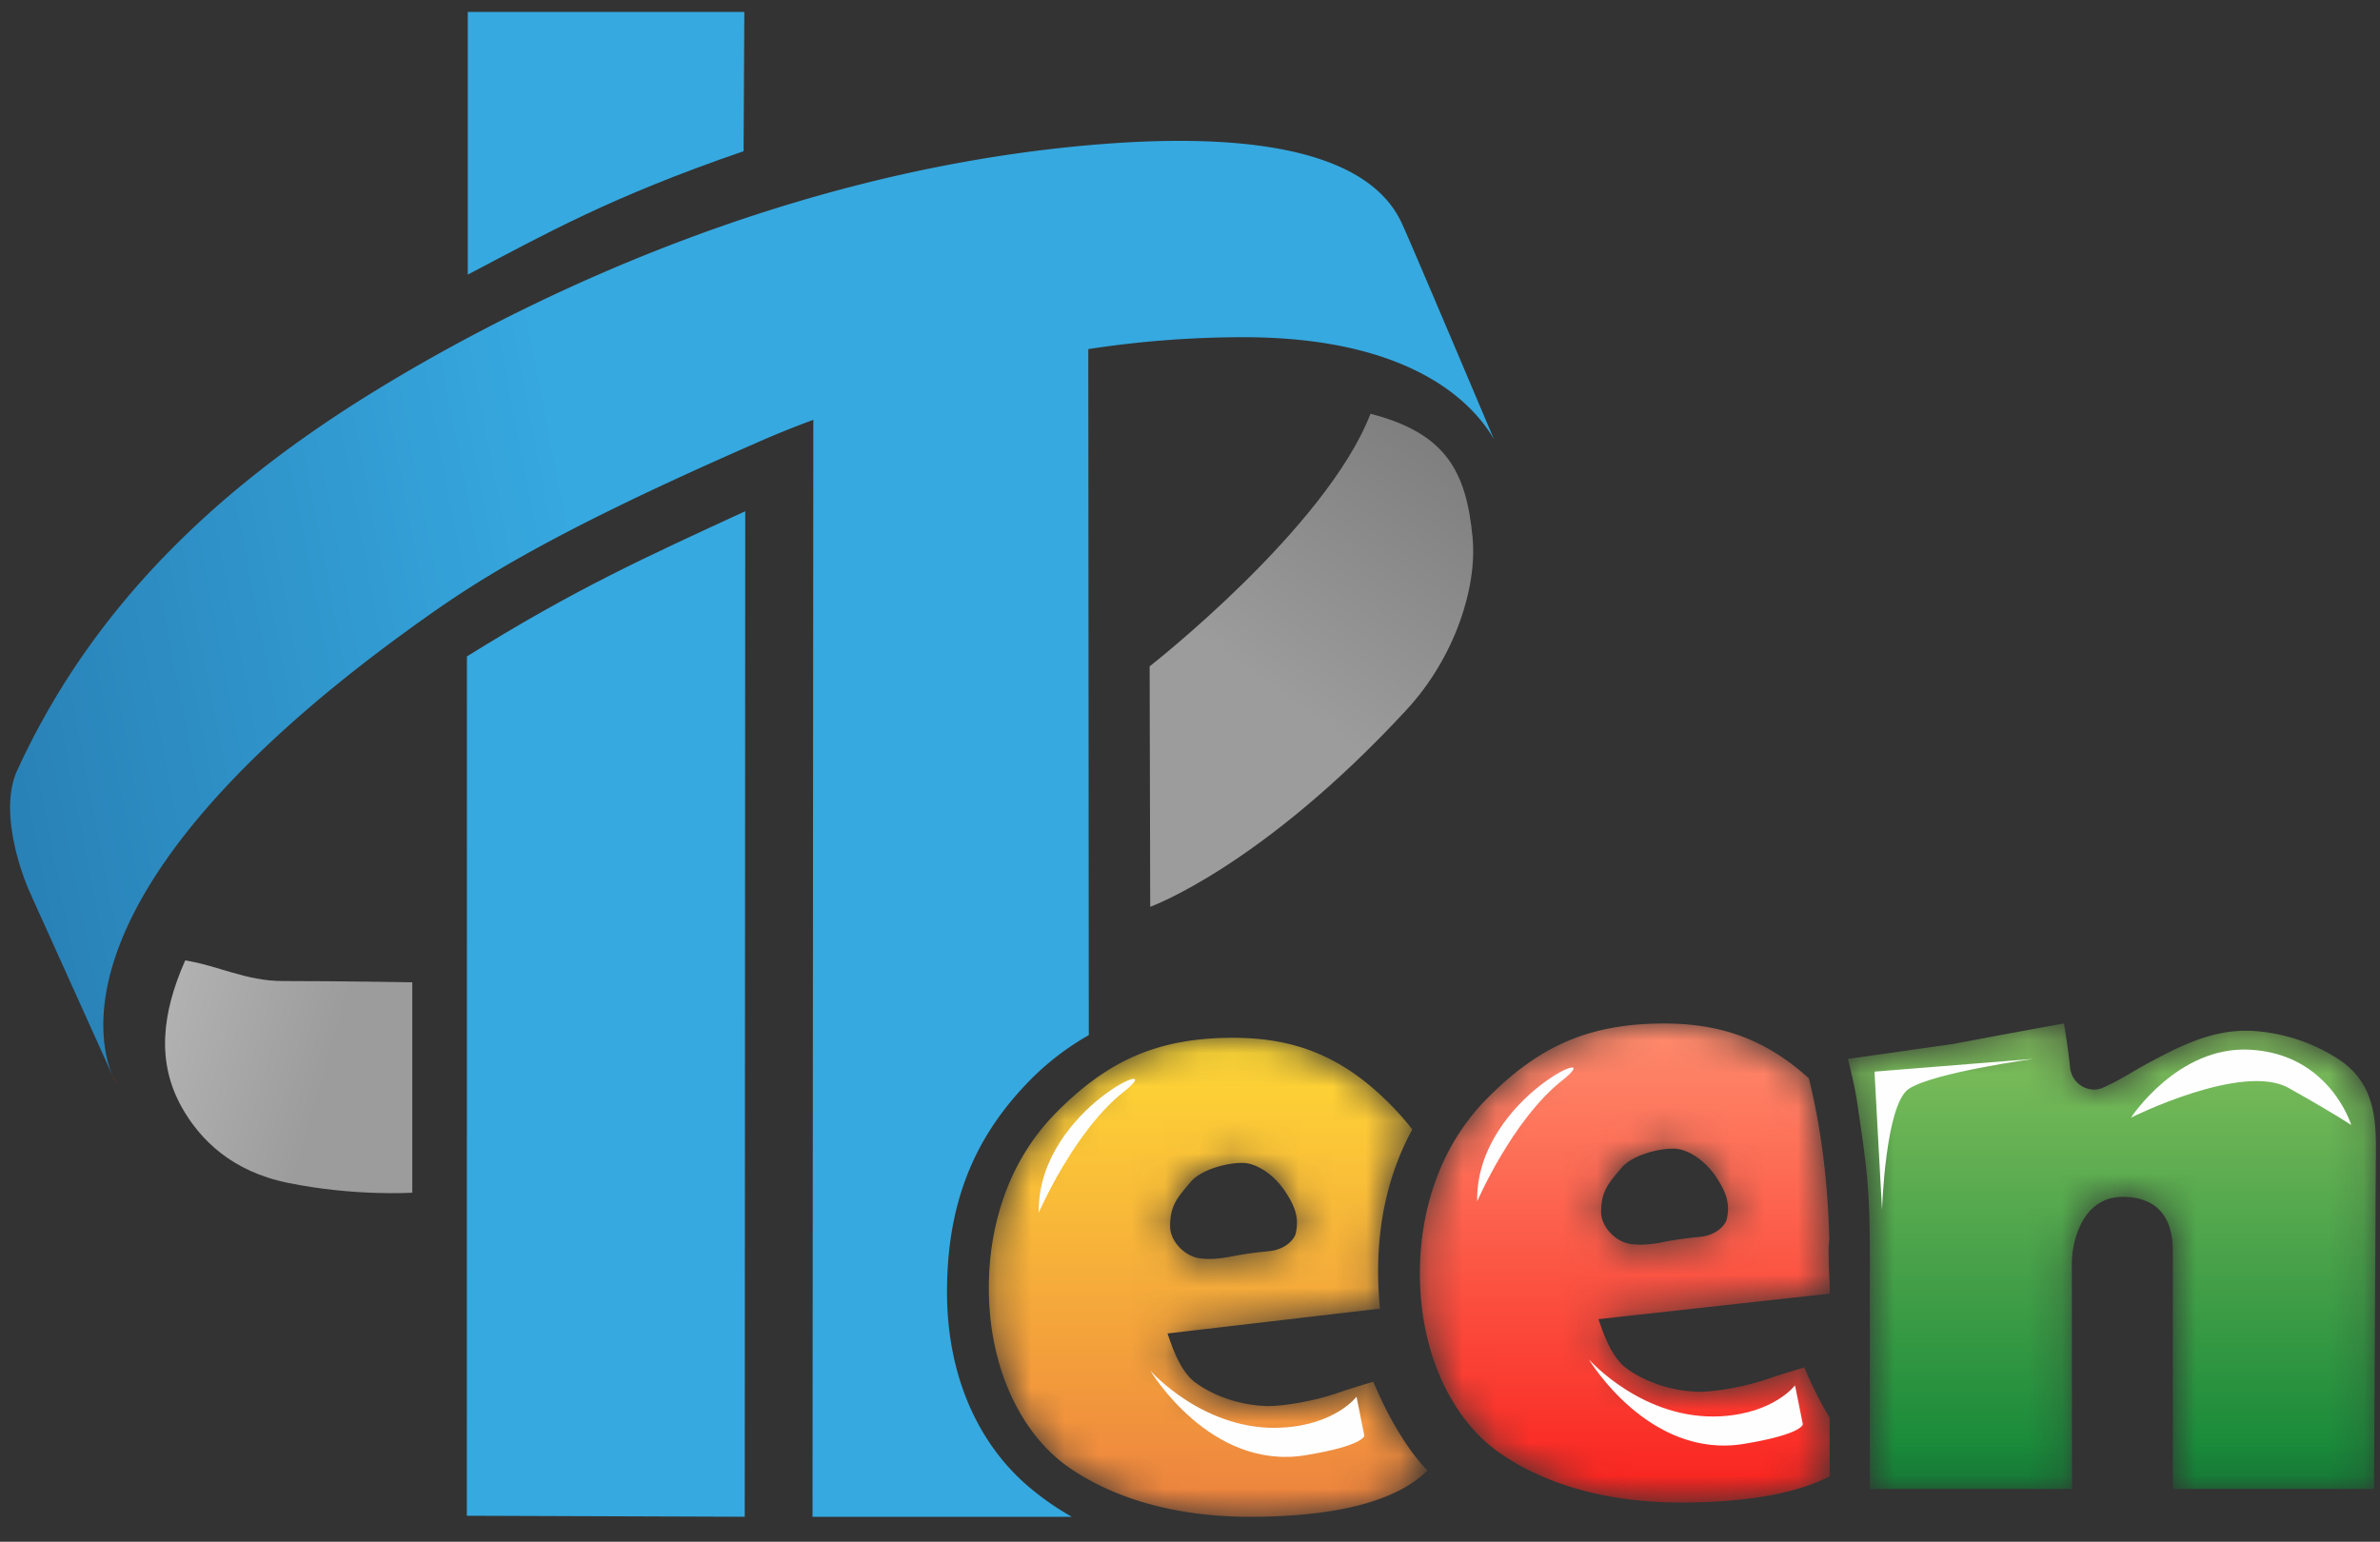
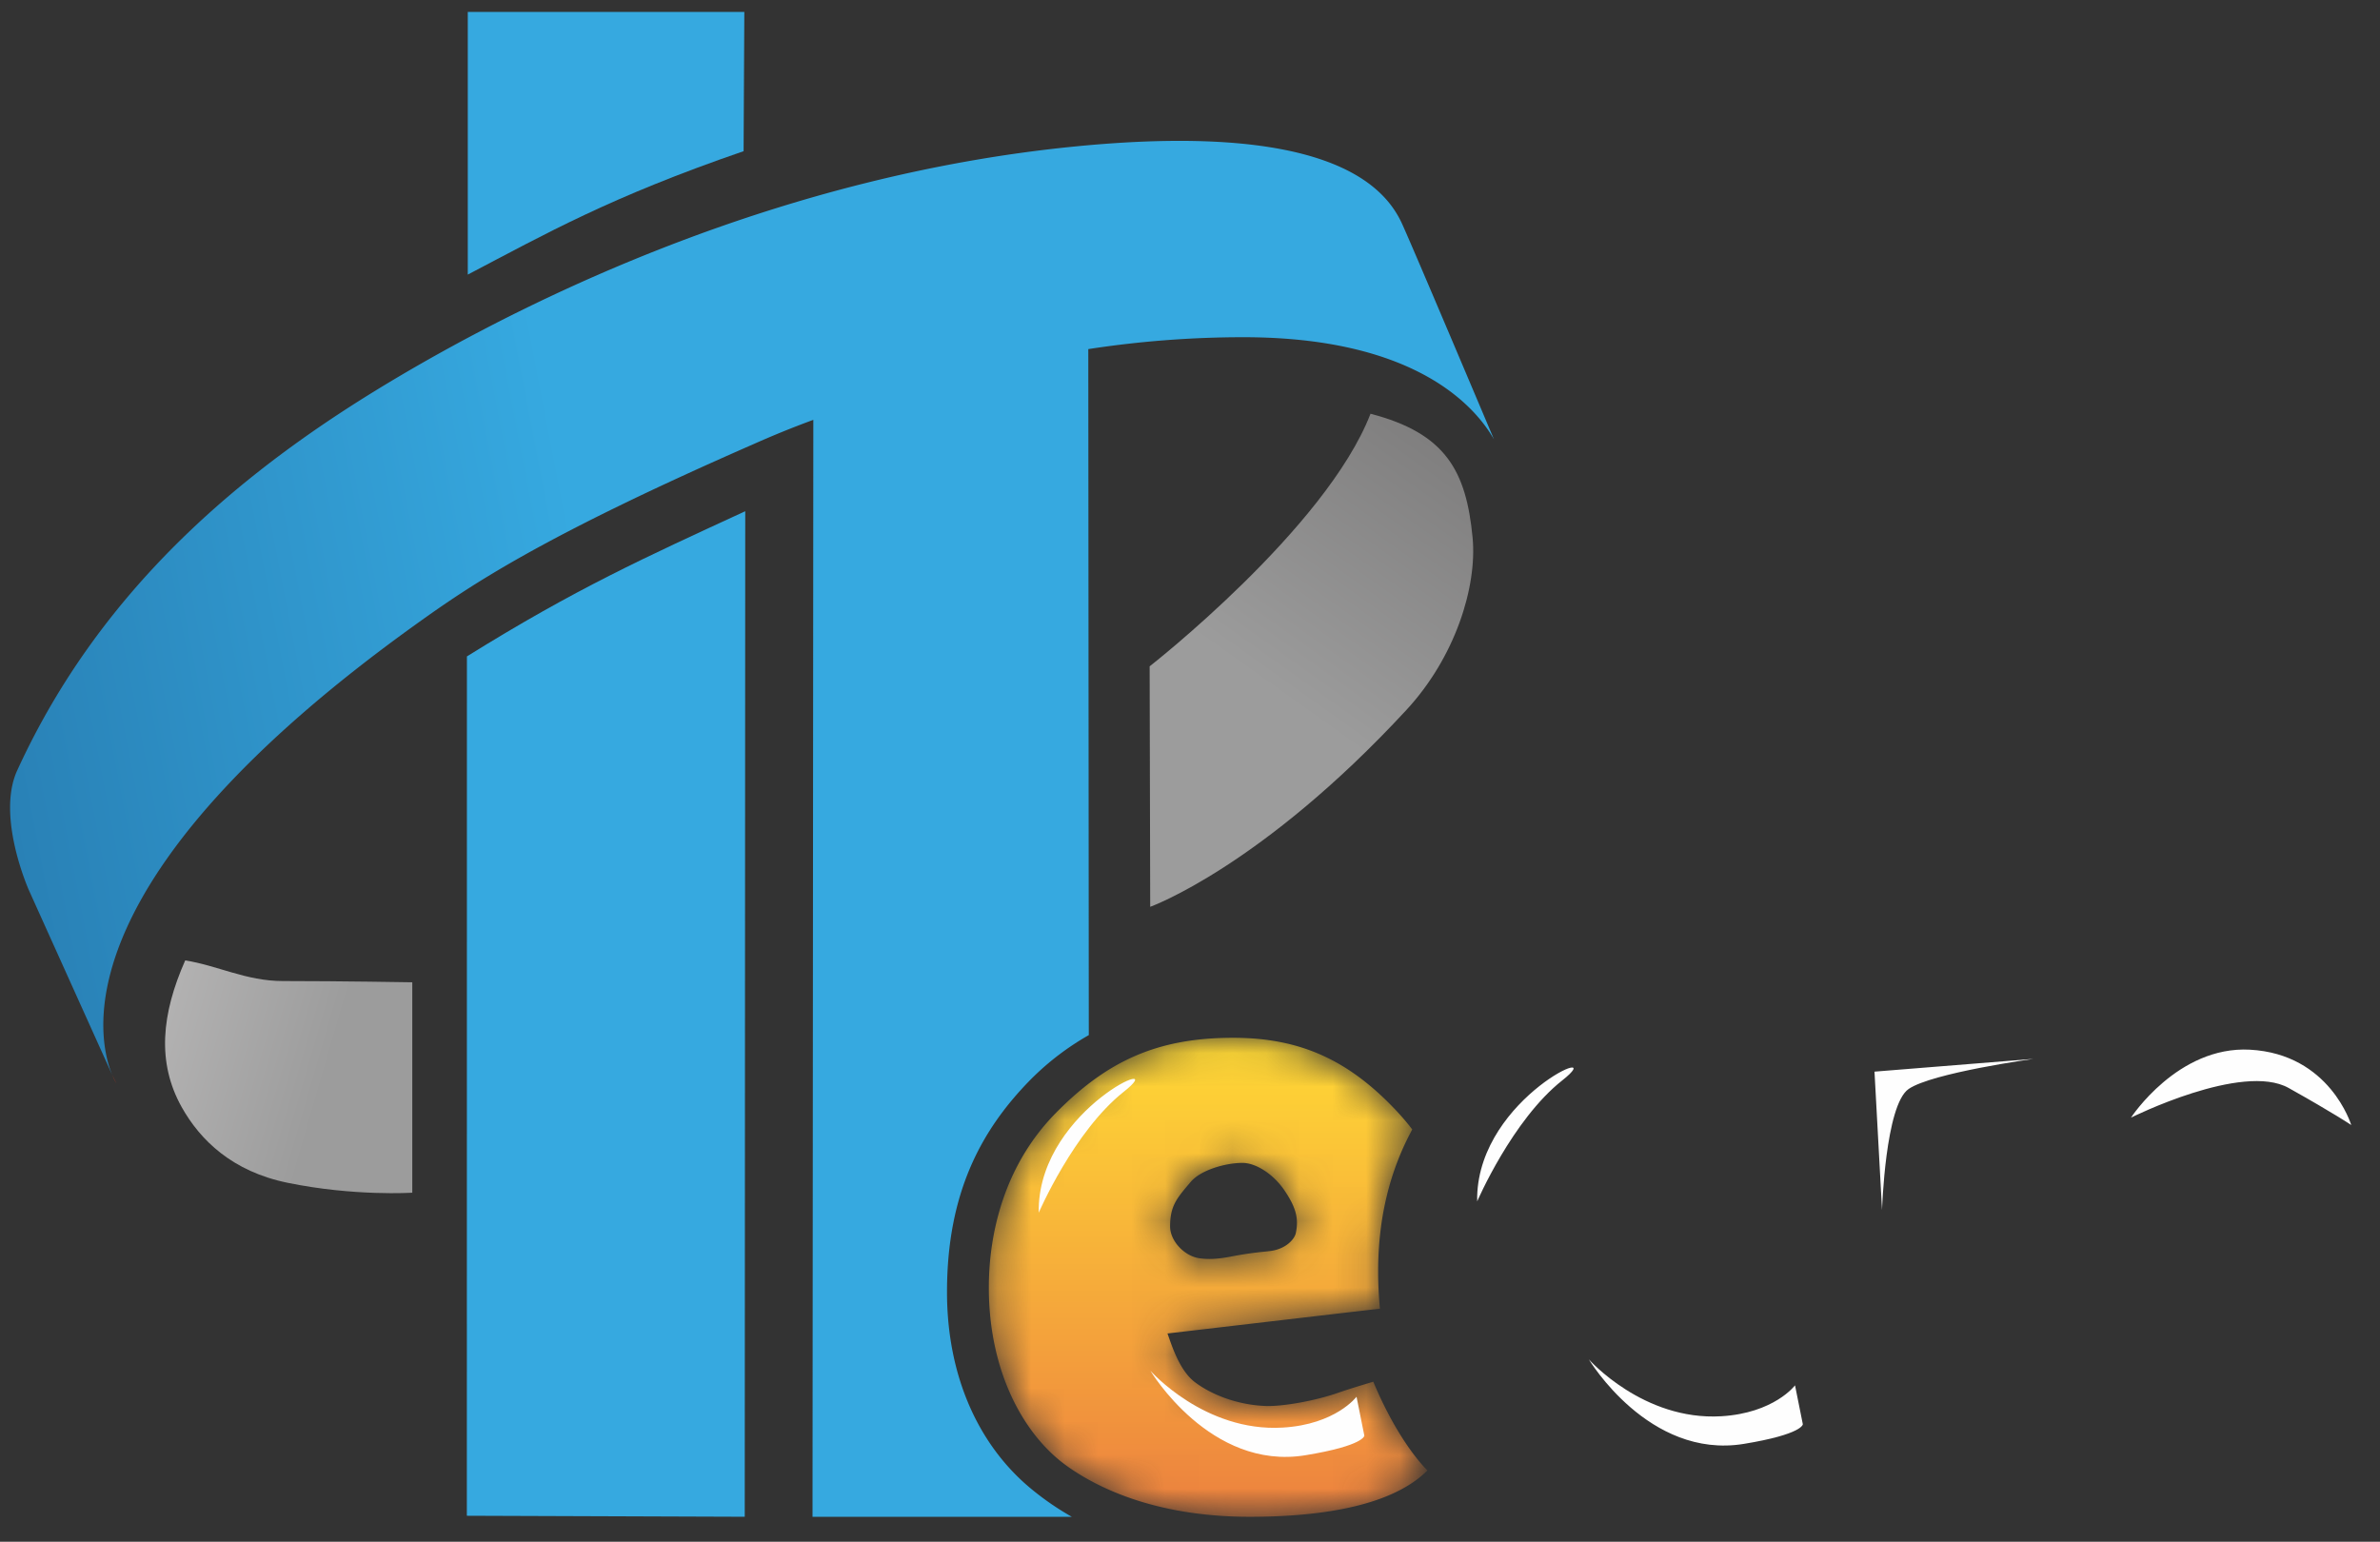
<svg xmlns="http://www.w3.org/2000/svg" xmlns:xlink="http://www.w3.org/1999/xlink" width="71" height="46" viewBox="0 0 71 46">
  <rect x="0" y="0" width="71" height="46" fill="#333333" stroke="none" />
  <title>лого copy</title>
  <defs>
    <linearGradient x1="79.642%" y1="0%" x2="50%" y2="62.139%" id="a">
      <stop stop-color="#7F7E7E" offset="0%" />
      <stop stop-color="#9C9C9C" offset="100%" />
    </linearGradient>
    <linearGradient x1="-15.56%" y1="28.257%" x2="65.786%" y2="50%" id="b">
      <stop stop-color="#B8B7B7" offset="0%" />
      <stop stop-color="#9C9C9C" offset="100%" />
    </linearGradient>
    <linearGradient x1="0%" y1="47.175%" x2="40.482%" y2="39.9%" id="c">
      <stop stop-color="#2981B6" offset="0%" />
      <stop stop-color="#36A9E0" offset="100%" />
    </linearGradient>
    <path d="M3.285.611L.121 1.06s.2.765.28 1.317c.276 1.902.375 2.436.375 4.58v6.935h6.032L6.802 7.15c0-.554.27-1.999 1.553-1.973 1.32.027 1.46 1.044 1.46 1.617v7.097h6.001l.053-9.529c0-1.136.144-2.484-1.127-3.303a5.313 5.313 0 0 0-2.568-.836c-.73-.032-1.478.126-2.594.698-1.117.574-1.153.682-1.848.996-.412.188-.93-.097-.982-.6C6.682.666 6.567.004 6.567.004S5.358.216 3.285.61" id="d" />
    <linearGradient x1="50%" y1="0%" x2="50%" y2="100%" id="e">
      <stop stop-color="#83C05D" offset="0%" />
      <stop stop-color="#0F8536" offset="100%" />
    </linearGradient>
    <path d="M2.25 2.278C.733 3.811.241 5.814.241 7.498c0 2.51 1.04 4.404 2.333 5.326 1.07.764 2.846 1.513 5.45 1.513 2.306 0 4.297-.375 5.302-1.384 0 0-.83-.767-1.616-2.646 0 0-.657.193-1.04.327-.75.263-1.706.412-2.157.397-.987-.035-1.756-.424-2.141-.724-.452-.353-.682-1.105-.802-1.44l6.338-.741a11.506 11.506 0 0 1-.053-1.113c0-1.574.34-2.985 1.017-4.233a7.086 7.086 0 0 0-.437-.519C10.975.692 9.509.045 7.526.045c-2.273 0-3.759.701-5.276 2.233m4.28 4.346c-.461-.062-.882-.524-.882-.948 0-.627.207-.848.612-1.328.305-.363 1.051-.57 1.545-.57.41 0 .935.34 1.267.838.332.496.42.828.324 1.266-.037.163-.284.471-.778.527-.14.019-.52.043-1.099.153-.29.059-.51.082-.698.082-.105 0-.2-.007-.29-.02" id="g" />
    <linearGradient x1="50%" y1="0%" x2="50%" y2="100%" id="h">
      <stop stop-color="#FFD935" offset="0%" />
      <stop stop-color="#ED813F" offset="100%" />
    </linearGradient>
    <path d="M2.234 2.237C.717 3.769.226 5.772.226 7.457c0 2.51 1.04 4.403 2.332 5.326 1.07.764 2.846 1.513 5.45 1.513 1.766 0 3.346-.221 4.442-.778v-1.753c-.237-.39-.499-.884-.756-1.5 0 0-.657.193-1.04.327-.751.264-1.707.413-2.157.397-.987-.034-1.756-.422-2.142-.723-.451-.354-.682-1.105-.802-1.441l6.897-.761v-.28a17.31 17.31 0 0 1-.032-1.016c0-.11.008-.213.021-.312-.042-1.756-.247-3.361-.61-4.817C10.558.49 9.227.004 7.51.004c-2.272 0-3.757.7-5.275 2.233m4.28 4.346c-.461-.062-.882-.525-.882-.948 0-.627.206-.849.61-1.328.307-.362 1.053-.57 1.547-.57.41 0 .935.339 1.267.836.332.499.42.829.323 1.268-.035.163-.283.47-.777.526-.142.019-.52.043-1.099.154a3.487 3.487 0 0 1-.694.082c-.107 0-.202-.008-.294-.02" id="j" />
    <linearGradient x1="50%" y1="0%" x2="50%" y2="100%" id="k">
      <stop stop-color="#FF8C6D" offset="0%" />
      <stop stop-color="#F9211D" offset="100%" />
    </linearGradient>
  </defs>
  <g fill="none" fill-rule="evenodd">
    <path d="M34.296 19.773l.017 7.175s3.315-1.19 7.65-5.881c1.439-1.559 2.108-3.653 1.967-5.137-.189-1.976-.793-3.11-3.045-3.693-1.325 3.423-6.589 7.536-6.589 7.536" fill="url(#a)" transform="translate(0 .108)" />
    <path d="M5.421 32.926c.549.98 1.505 1.919 3.162 2.257 1.99.408 3.716.295 3.716.295V29.2s-2.162-.037-3.865-.037c-1.09 0-1.95-.467-2.909-.615-.708 1.598-.85 3.046-.104 4.378z" fill="url(#b)" transform="translate(0 .108)" />
    <path d="M31.974 45.148a8.356 8.356 0 0 1-1.208-.831c-1.572-1.295-2.515-3.362-2.515-5.873 0-2.932.999-4.83 2.515-6.362a8.05 8.05 0 0 1 1.715-1.306l-.015-20.468a30.496 30.496 0 0 1 4.626-.355c5.108 0 6.905 2.048 7.475 3.045 0 0-2.52-5.968-2.761-6.473C41.25 5.36 39.466 3.52 32 4.269c-8.629.865-15.977 4.396-20.279 6.963C7.42 13.797 3.055 17.323.513 22.88c-.632 1.38.351 3.577.351 3.577l2.485 5.51C2.89 30.86 1.819 26.11 12.435 18.5c1.584-1.135 3.688-2.576 10.047-5.358a28.39 28.39 0 0 1 1.781-.723l-.024 32.73h7.735z" fill="url(#c)" transform="translate(0 .108)" />
    <path d="M13.929 19.585l-.002 25.64 8.29.03.015-30.002c-2.986 1.378-5.048 2.306-8.303 4.332m8.254-15.074l.022-4.154h-8.25v7.836c2.341-1.226 4.24-2.31 8.228-3.682" fill="#36A9E0" />
-     <path d="M3.349 32.076c.069.165.124.249.124.249l-.124-.25z" fill="#D33616" />
+     <path d="M3.349 32.076c.069.165.124.249.124.249l-.124-.25" fill="#D33616" />
    <g transform="translate(55.005 30.534)">
      <mask id="f" fill="#fff">
        <use xlink:href="#d" />
      </mask>
-       <path d="M3.285.611L.121 1.06s.2.765.28 1.317c.276 1.902.375 2.436.375 4.58v6.935h6.032L6.802 7.15c0-.554.27-1.999 1.553-1.973 1.32.027 1.46 1.044 1.46 1.617v7.097h6.001l.053-9.529c0-1.136.144-2.484-1.127-3.303a5.313 5.313 0 0 0-2.568-.836c-.73-.032-1.478.126-2.594.698-1.117.574-1.153.682-1.848.996-.412.188-.93-.097-.982-.6C6.682.666 6.567.004 6.567.004S5.358.216 3.285.61" fill="url(#e)" mask="url(#f)" />
    </g>
    <g transform="translate(29.258 30.919)">
      <mask id="i" fill="#fff">
        <use xlink:href="#g" />
      </mask>
      <path d="M2.25 2.278C.733 3.811.241 5.814.241 7.498c0 2.51 1.04 4.404 2.333 5.326 1.07.764 2.846 1.513 5.45 1.513 2.306 0 4.297-.375 5.302-1.384 0 0-.83-.767-1.616-2.646 0 0-.657.193-1.04.327-.75.263-1.706.412-2.157.397-.987-.035-1.756-.424-2.141-.724-.452-.353-.682-1.105-.802-1.44l6.338-.741a11.506 11.506 0 0 1-.053-1.113c0-1.574.34-2.985 1.017-4.233a7.086 7.086 0 0 0-.437-.519C10.975.692 9.509.045 7.526.045c-2.273 0-3.759.701-5.276 2.233m4.28 4.346c-.461-.062-.882-.524-.882-.948 0-.627.207-.848.612-1.328.305-.363 1.051-.57 1.545-.57.41 0 .935.34 1.267.838.332.496.42.828.324 1.266-.037.163-.284.471-.778.527-.14.019-.52.043-1.099.153-.29.059-.51.082-.698.082-.105 0-.2-.007-.29-.02" fill="url(#h)" mask="url(#i)" />
    </g>
    <g transform="translate(42.132 30.534)">
      <mask id="l" fill="#fff">
        <use xlink:href="#j" />
      </mask>
-       <path d="M2.234 2.237C.717 3.769.226 5.772.226 7.457c0 2.51 1.04 4.403 2.332 5.326 1.07.764 2.846 1.513 5.45 1.513 1.766 0 3.346-.221 4.442-.778v-1.753c-.237-.39-.499-.884-.756-1.5 0 0-.657.193-1.04.327-.751.264-1.707.413-2.157.397-.987-.034-1.756-.422-2.142-.723-.451-.354-.682-1.105-.802-1.441l6.897-.761v-.28a17.31 17.31 0 0 1-.032-1.016c0-.11.008-.213.021-.312-.042-1.756-.247-3.361-.61-4.817C10.558.49 9.227.004 7.51.004c-2.272 0-3.757.7-5.275 2.233m4.28 4.346c-.461-.062-.882-.525-.882-.948 0-.627.206-.849.61-1.328.307-.362 1.053-.57 1.547-.57.41 0 .935.339 1.267.836.332.499.42.829.323 1.268-.035.163-.283.47-.777.526-.142.019-.52.043-1.099.154a3.487 3.487 0 0 1-.694.082c-.107 0-.202-.008-.294-.02" fill="url(#k)" mask="url(#l)" />
    </g>
    <path d="M30.988 36.183s1.045-2.43 2.538-3.61c1.493-1.18-2.464.478-2.538 3.463M34.32 40.9s1.781 2.984 4.62 2.52c1.766-.289 1.761-.586 1.761-.586l-.233-1.16s-.619.827-2.202.92c-2.327.14-3.946-1.694-3.946-1.694m9.748-5.056s1.046-2.432 2.539-3.61c1.492-1.18-2.464.477-2.54 3.463m3.333 4.864s1.782 2.984 4.62 2.52c1.766-.289 1.762-.587 1.762-.587l-.233-1.16s-.62.828-2.202.922c-2.327.138-3.946-1.695-3.946-1.695m16.171-7.215s3.322-1.66 4.704-.884c1.38.773 1.866 1.105 1.866 1.105s-.635-2.12-3.024-2.248c-2.152-.116-3.546 2.027-3.546 2.027m-7.652-1.372l.225 4.128s.096-3.133.794-3.611c.698-.48 3.722-.898 3.722-.898l-4.74.381z" fill="#FEFEFE" />
  </g>
</svg>